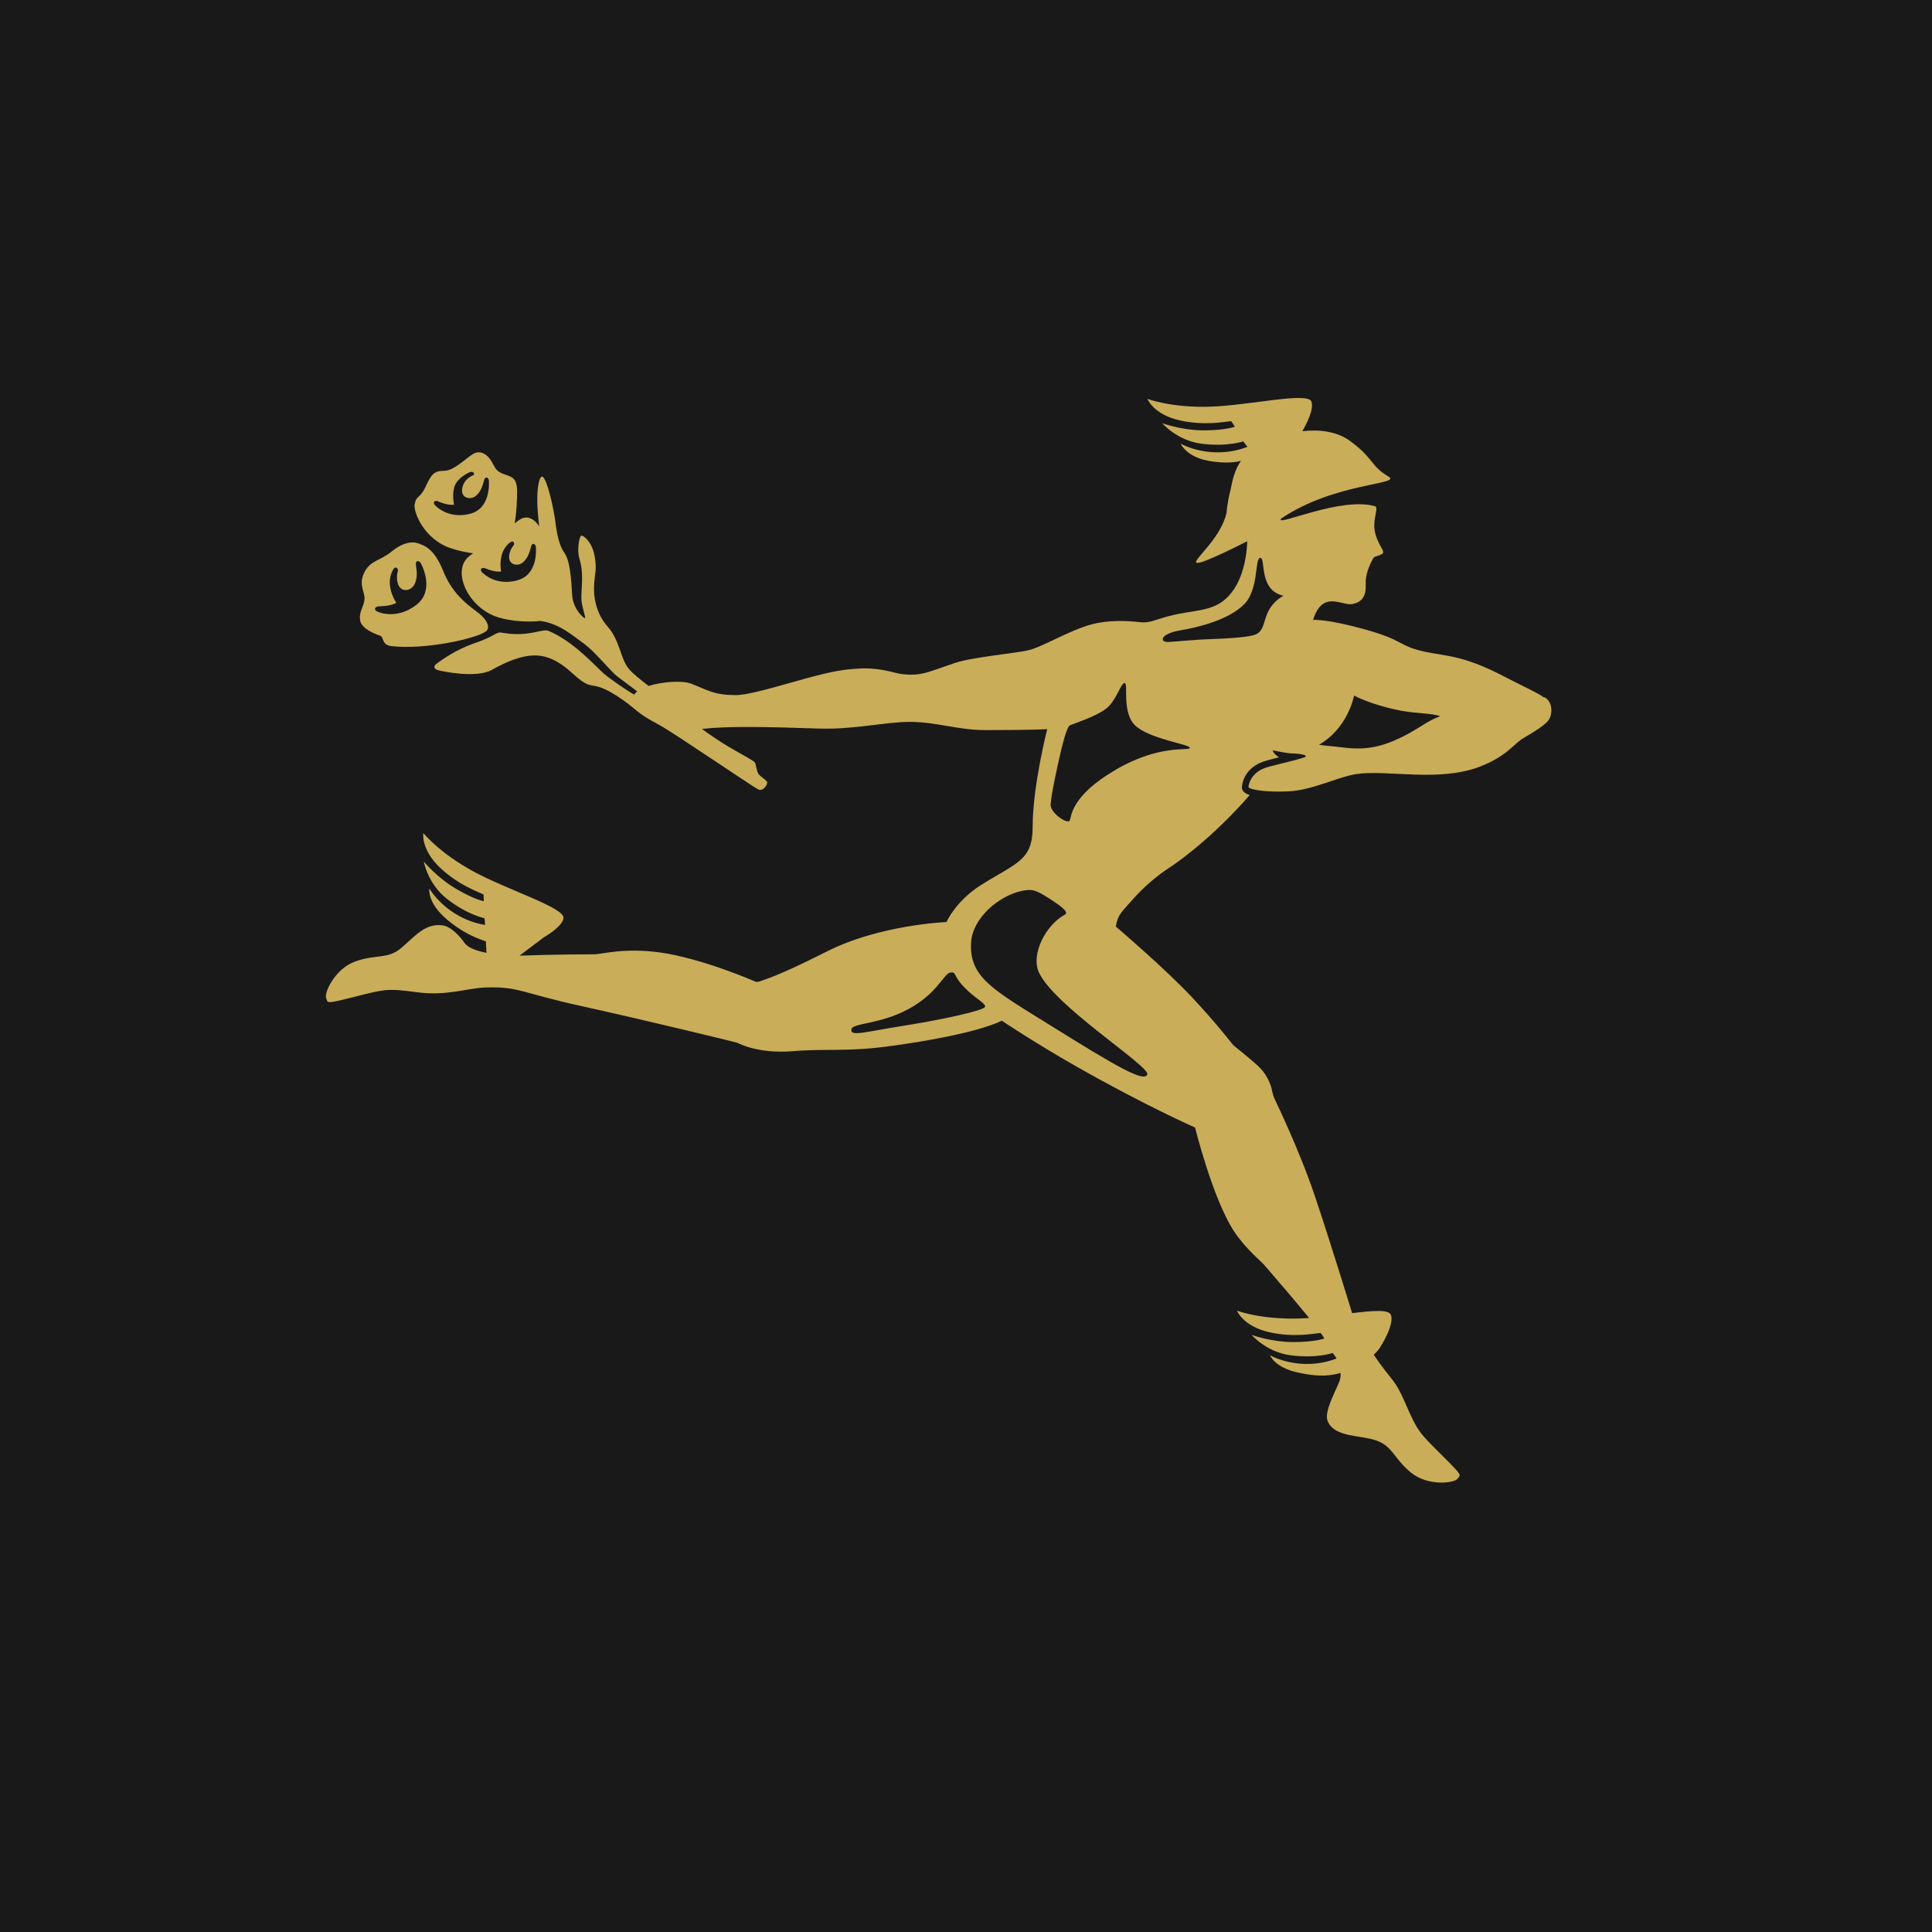
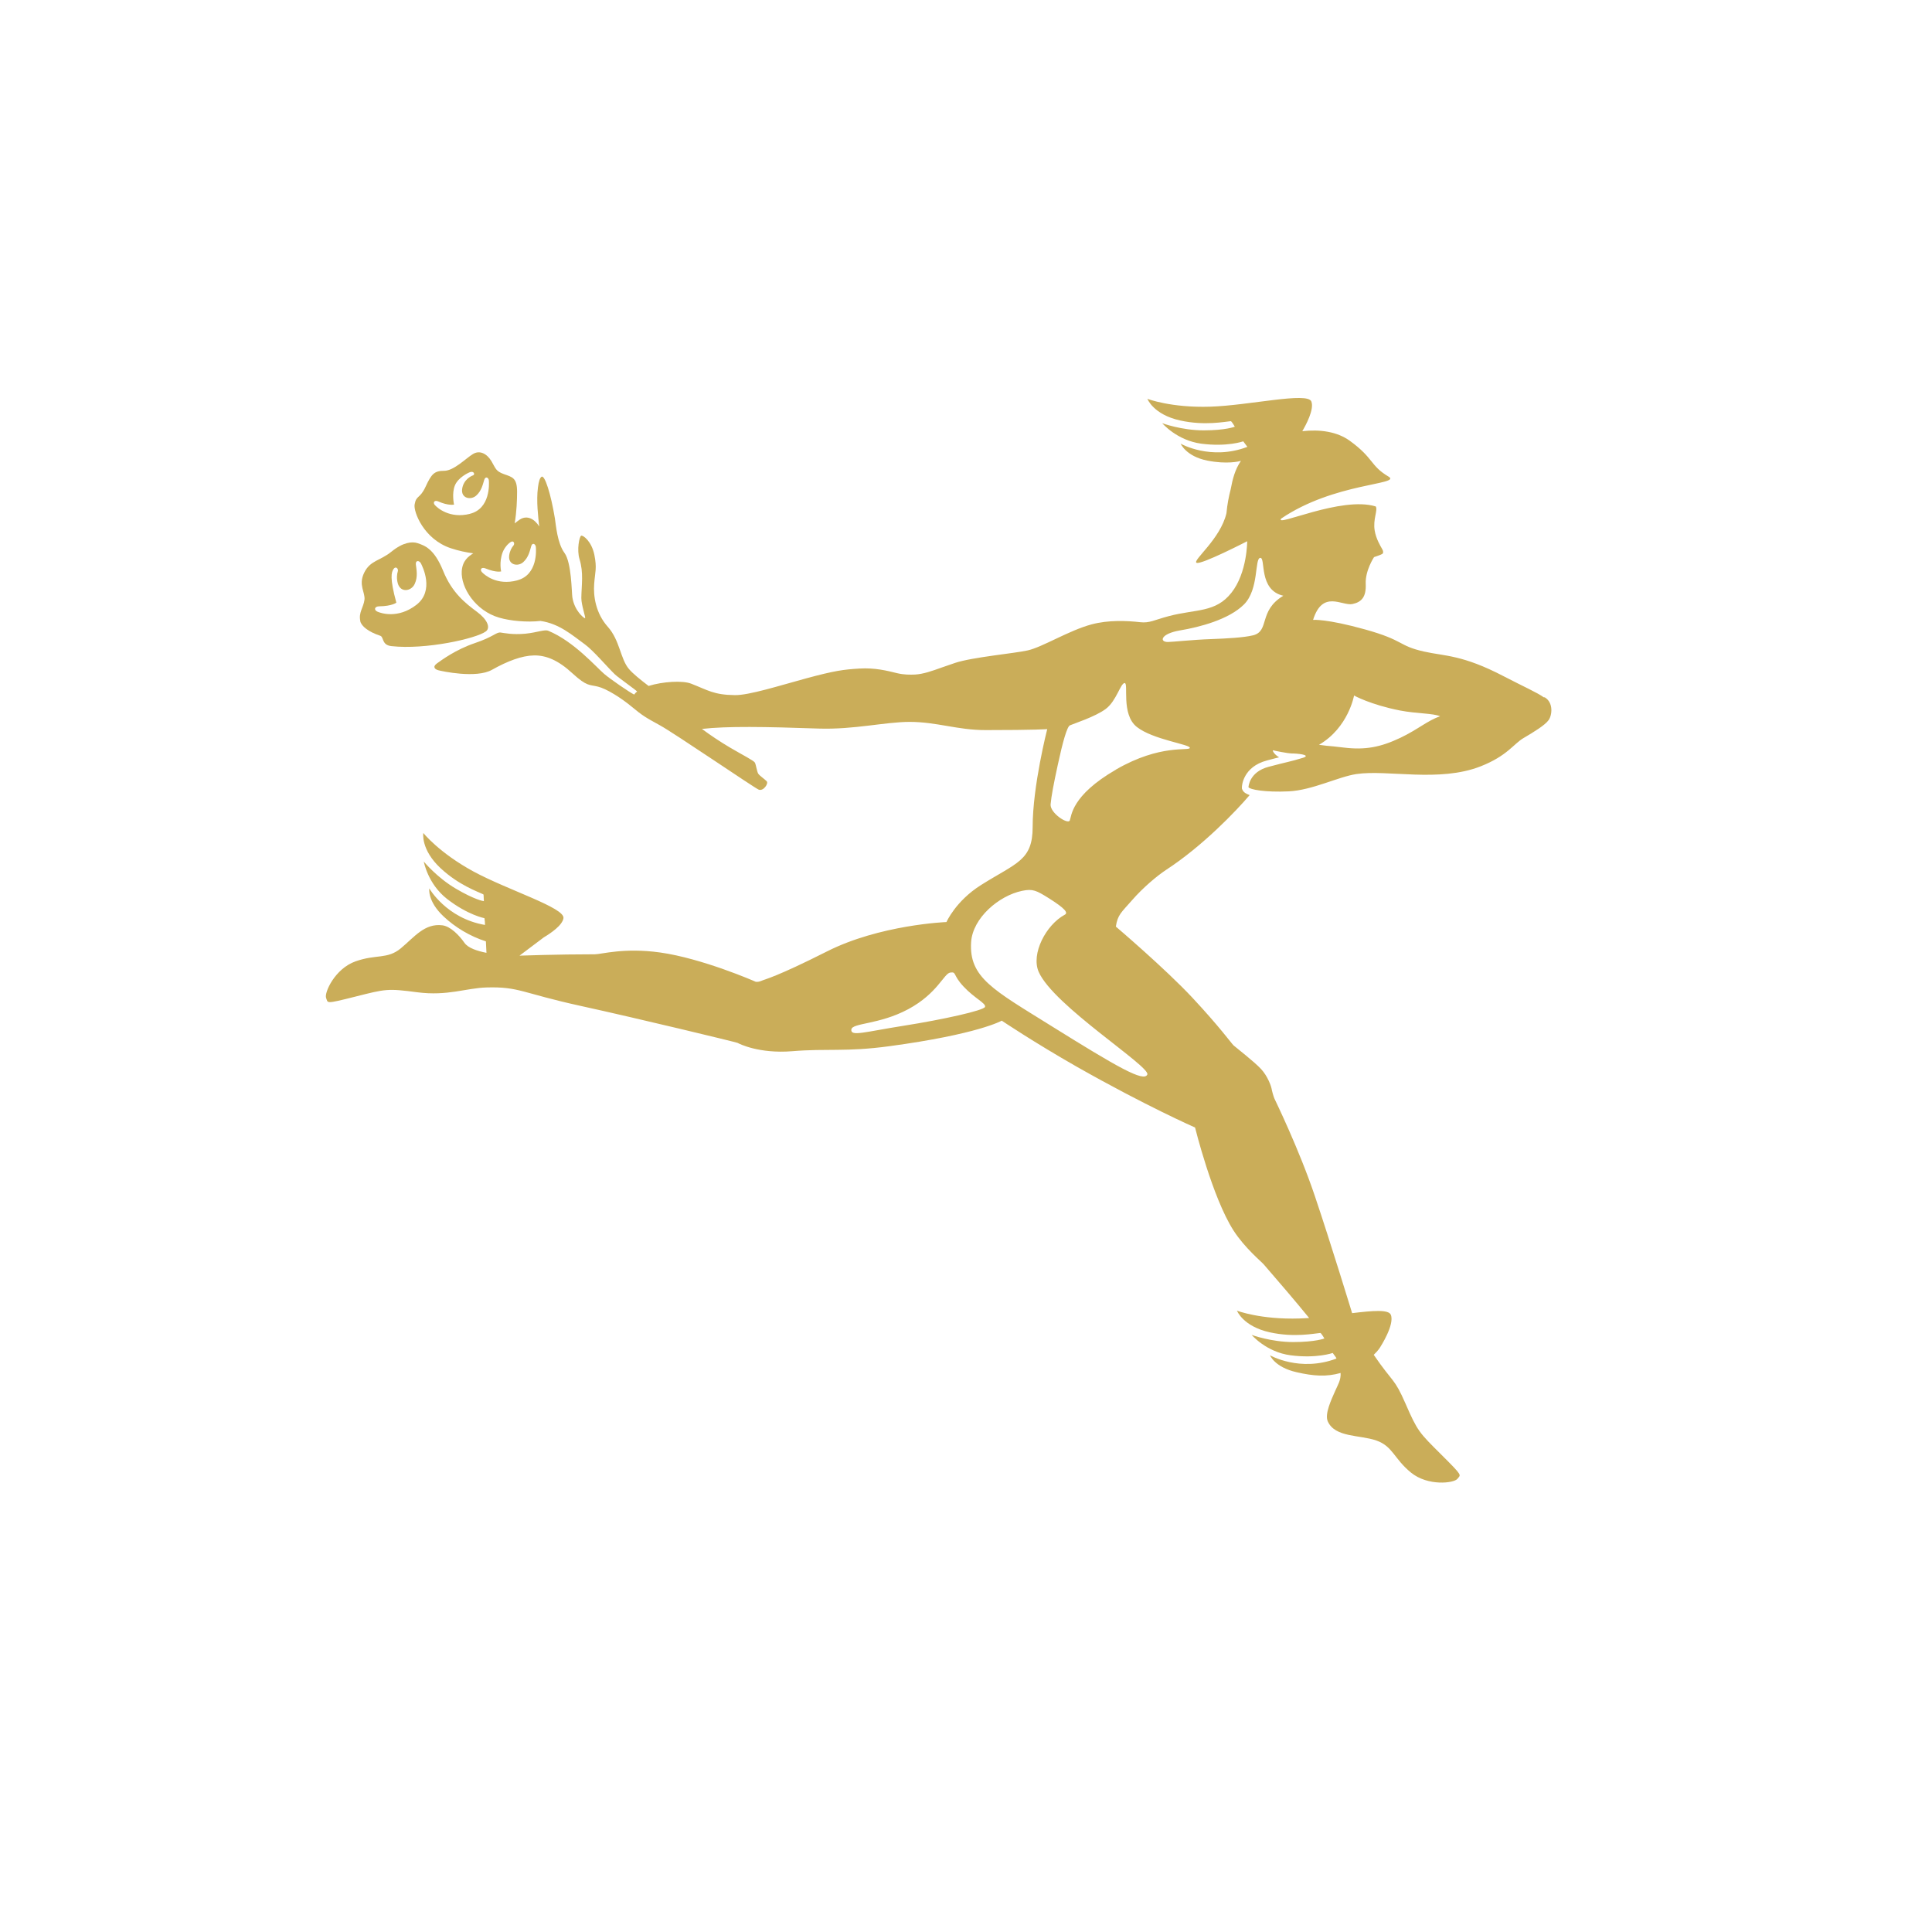
<svg xmlns="http://www.w3.org/2000/svg" id="SVG_favicon" width="48" height="48" viewBox="0 0 48 48" fill="none">
-   <rect width="48" height="48" fill="#191919" />
  <path d="M34.791 18.331C34.301 18.564 33.917 18.638 33.386 18.573C33.178 18.547 33.058 18.537 32.955 18.528C32.892 18.521 32.837 18.513 32.77 18.504C33.502 18.079 33.641 17.28 33.641 17.28C33.641 17.28 34.049 17.508 34.783 17.652C35.201 17.733 35.609 17.719 35.779 17.796C35.467 17.901 35.225 18.125 34.791 18.331M31.128 15.785C30.905 15.84 30.483 15.864 30.089 15.878C29.638 15.893 29.129 15.95 29.014 15.95C28.798 15.95 28.834 15.744 29.319 15.662C29.803 15.581 30.53 15.393 30.907 15.017C31.284 14.64 31.166 13.869 31.311 13.86C31.454 13.85 31.258 14.659 31.884 14.801C31.258 15.177 31.553 15.679 31.131 15.785M27.723 19.123C26.607 19.769 26.623 20.28 26.578 20.385C26.532 20.491 26.083 20.198 26.102 19.982C26.122 19.766 26.177 19.481 26.28 19.005C26.402 18.439 26.508 18.057 26.582 18.021C26.657 17.985 27.216 17.808 27.475 17.611C27.737 17.414 27.838 16.975 27.941 16.97C28.047 16.965 27.845 17.743 28.243 18.06C28.642 18.377 29.575 18.494 29.561 18.581C29.547 18.667 28.838 18.475 27.723 19.121M28.505 26.695C28.423 26.897 27.744 26.501 26.112 25.485C24.677 24.59 24.072 24.288 24.127 23.407C24.166 22.807 24.816 22.253 25.392 22.133C25.659 22.077 25.747 22.121 26.064 22.32C26.458 22.569 26.544 22.677 26.455 22.725C25.983 22.98 25.613 23.7 25.805 24.144C26.172 24.986 28.587 26.496 28.505 26.697M24.473 25.015C24.451 25.104 23.41 25.334 22.447 25.485C21.485 25.637 21.134 25.757 21.151 25.581C21.166 25.409 21.835 25.464 22.565 25.073C23.294 24.681 23.451 24.185 23.609 24.163C23.77 24.141 23.664 24.216 23.938 24.509C24.209 24.801 24.497 24.924 24.473 25.013M12.852 14.419C12.343 14.556 12.034 14.28 11.974 14.215C11.916 14.15 11.959 14.083 12.058 14.121C12.334 14.234 12.451 14.196 12.451 14.196C12.451 14.196 12.396 13.97 12.487 13.725C12.528 13.617 12.612 13.514 12.689 13.466C12.763 13.418 12.799 13.509 12.754 13.557C12.713 13.603 12.662 13.694 12.65 13.805C12.622 14.035 12.867 14.088 13.001 13.965C13.135 13.843 13.164 13.682 13.198 13.569C13.226 13.471 13.306 13.514 13.313 13.589C13.32 13.661 13.363 14.282 12.854 14.417M11.681 12.765C11.17 12.895 10.863 12.614 10.805 12.549C10.747 12.485 10.793 12.415 10.889 12.458C11.139 12.569 11.28 12.537 11.28 12.537C11.28 12.537 11.22 12.257 11.302 12.06C11.383 11.863 11.633 11.745 11.681 11.729C11.777 11.697 11.806 11.793 11.753 11.81C11.703 11.827 11.513 11.918 11.482 12.149C11.45 12.379 11.693 12.434 11.83 12.314C11.966 12.194 11.995 12.033 12.031 11.921C12.062 11.822 12.142 11.865 12.146 11.942C12.151 12.014 12.187 12.638 11.676 12.765M38.371 17.325C38.371 17.325 38.364 17.325 38.355 17.325C38.189 17.205 37.882 17.073 37.366 16.805C36.329 16.262 35.887 16.303 35.381 16.188C34.726 16.041 34.906 15.914 33.914 15.638C32.947 15.369 32.623 15.401 32.623 15.401C32.861 14.642 33.343 15.062 33.602 15.007C33.828 14.959 33.946 14.832 33.931 14.503C33.917 14.172 34.138 13.841 34.138 13.841C34.138 13.841 34.301 13.788 34.339 13.764C34.37 13.745 34.373 13.699 34.344 13.649C34.294 13.56 34.188 13.387 34.154 13.183C34.106 12.9 34.236 12.681 34.181 12.583C33.327 12.317 31.666 13.109 31.829 12.885C33.147 11.988 34.836 12.043 34.498 11.841C34.037 11.568 34.138 11.388 33.535 10.951C33.221 10.723 32.791 10.663 32.355 10.713C32.441 10.567 32.657 10.171 32.58 9.974C32.482 9.732 31.039 10.073 30.067 10.104C29.093 10.135 28.507 9.909 28.507 9.909C28.507 9.909 28.654 10.301 29.323 10.447C29.928 10.581 30.43 10.476 30.578 10.464C30.6 10.464 30.679 10.601 30.679 10.601C30.679 10.601 30.456 10.692 29.904 10.692C29.352 10.692 28.875 10.514 28.875 10.514C28.875 10.514 29.237 10.941 29.844 11.023C30.492 11.107 30.888 10.965 30.888 10.965L30.991 11.102C30.077 11.45 29.333 11.023 29.333 11.023C29.333 11.023 29.465 11.337 29.993 11.443C30.485 11.541 30.792 11.462 30.831 11.45C30.686 11.659 30.624 11.897 30.576 12.156C30.53 12.333 30.49 12.535 30.471 12.751C30.319 13.397 29.623 13.922 29.727 13.982C29.832 14.042 30.986 13.447 30.986 13.447C30.986 13.447 30.989 14.227 30.595 14.726C30.202 15.225 29.719 15.129 29.04 15.307C28.671 15.405 28.562 15.485 28.325 15.458C27.991 15.42 27.535 15.401 27.118 15.513C26.554 15.665 25.901 16.077 25.534 16.159C25.207 16.233 24.159 16.327 23.731 16.469L23.412 16.579C23.143 16.675 22.947 16.745 22.735 16.759C22.613 16.764 22.462 16.766 22.289 16.725C22.039 16.663 21.73 16.586 21.351 16.61C20.952 16.634 20.731 16.665 20.043 16.85C19.356 17.037 18.61 17.275 18.259 17.27C17.734 17.265 17.59 17.148 17.17 16.985C16.961 16.903 16.466 16.932 16.114 17.042C15.907 16.884 15.72 16.733 15.627 16.622C15.411 16.37 15.403 15.912 15.101 15.573C14.799 15.235 14.739 14.808 14.762 14.508C14.784 14.205 14.835 14.124 14.767 13.785C14.698 13.447 14.484 13.289 14.438 13.31C14.395 13.329 14.326 13.656 14.398 13.891C14.503 14.234 14.448 14.527 14.443 14.856C14.443 15.043 14.563 15.36 14.534 15.36C14.506 15.36 14.271 15.173 14.22 14.839C14.201 14.709 14.201 13.975 14.023 13.735C13.846 13.495 13.812 13.044 13.786 12.878C13.685 12.266 13.536 11.803 13.457 11.844C13.416 11.865 13.385 11.954 13.366 12.105C13.32 12.449 13.373 12.849 13.397 13.085C13.397 13.085 13.397 13.085 13.397 13.08C13.279 12.89 13.095 12.794 12.919 12.905C12.881 12.929 12.835 12.965 12.787 13.003C12.835 12.722 12.847 12.42 12.847 12.218C12.847 11.868 12.725 11.853 12.518 11.779C12.312 11.702 12.319 11.642 12.209 11.457C12.098 11.273 11.921 11.177 11.751 11.28C11.578 11.383 11.278 11.697 11.035 11.697C10.793 11.697 10.721 11.772 10.575 12.089C10.431 12.403 10.342 12.295 10.301 12.535C10.27 12.71 10.524 13.394 11.198 13.62C11.395 13.685 11.585 13.725 11.758 13.747C11.638 13.824 11.491 13.927 11.472 14.189C11.446 14.601 11.813 15.175 12.401 15.345C12.677 15.427 13.099 15.465 13.426 15.427C13.891 15.492 14.21 15.775 14.53 16.008C14.741 16.161 15.094 16.579 15.276 16.754C15.348 16.824 15.792 17.138 15.828 17.179C15.828 17.179 15.828 17.179 15.828 17.181C15.797 17.205 15.773 17.229 15.756 17.256C15.66 17.215 15.144 16.86 15.01 16.742C14.813 16.574 14.256 15.933 13.623 15.672C13.529 15.633 13.354 15.713 13.054 15.744C12.739 15.775 12.516 15.725 12.437 15.715C12.326 15.703 12.264 15.821 11.794 15.979C11.321 16.14 10.975 16.397 10.855 16.483C10.738 16.569 10.807 16.629 10.886 16.651C10.97 16.675 11.835 16.862 12.223 16.641C12.612 16.423 12.965 16.289 13.267 16.284C13.57 16.279 13.872 16.404 14.227 16.733C14.585 17.061 14.645 17.006 14.854 17.059C15.065 17.109 15.43 17.337 15.701 17.563C15.97 17.786 16.044 17.827 16.397 18.021C16.75 18.213 18.73 19.567 18.847 19.617C18.965 19.668 19.099 19.466 19.049 19.411C18.998 19.356 18.869 19.272 18.838 19.221C18.806 19.171 18.782 18.998 18.756 18.948C18.73 18.897 18.447 18.756 18.13 18.569C17.89 18.427 17.654 18.269 17.439 18.11C18.065 18.038 19.013 18.055 20.345 18.101C21.218 18.129 21.982 17.937 22.596 17.935C23.273 17.935 23.789 18.139 24.483 18.139C25.74 18.139 26.018 18.115 26.018 18.115C26.018 18.115 25.656 19.524 25.656 20.546C25.656 21.384 25.255 21.432 24.372 21.989C23.741 22.387 23.515 22.908 23.515 22.908C23.501 22.908 21.855 22.975 20.542 23.64C19.267 24.283 19.011 24.326 18.915 24.369C18.821 24.41 18.768 24.389 18.768 24.389C18.751 24.379 17.443 23.81 16.399 23.664C15.502 23.539 14.945 23.709 14.779 23.709C13.831 23.709 12.907 23.743 12.907 23.743L13.51 23.289C13.685 23.184 13.973 22.989 13.999 22.812C14.038 22.553 12.622 22.116 11.765 21.653C10.908 21.187 10.517 20.695 10.517 20.695C10.517 20.695 10.447 21.105 10.949 21.573C11.402 21.993 11.873 22.154 12.007 22.219C12.007 22.219 12.012 22.224 12.014 22.231L12.022 22.389C12.007 22.389 11.789 22.351 11.328 22.08C10.853 21.801 10.529 21.405 10.529 21.405C10.529 21.405 10.625 21.957 11.107 22.334C11.623 22.735 12.036 22.812 12.036 22.812L12.046 22.893L12.05 22.98C11.091 22.817 10.666 22.073 10.666 22.073C10.666 22.073 10.613 22.387 11.021 22.769C11.311 23.042 11.681 23.263 12.072 23.388L12.086 23.673C11.849 23.625 11.63 23.553 11.539 23.424C11.407 23.234 11.189 23.013 10.99 22.989C10.548 22.934 10.294 23.282 9.958 23.561C9.622 23.839 9.346 23.702 8.832 23.885C8.318 24.067 8.052 24.667 8.102 24.794C8.153 24.921 8.066 24.953 8.827 24.761C9.581 24.571 9.622 24.554 10.37 24.653C11.119 24.751 11.582 24.547 12.091 24.533C12.9 24.511 12.955 24.669 14.424 24.991C15.893 25.313 18.283 25.891 18.324 25.91C18.363 25.932 18.859 26.184 19.683 26.117C20.549 26.045 21.017 26.138 22.085 25.994C24.312 25.694 24.888 25.358 24.888 25.358C24.888 25.358 25.683 25.893 26.753 26.503C28.469 27.477 29.691 28.013 29.691 28.013C29.691 28.013 30.12 29.75 30.646 30.571C30.922 31.001 31.337 31.344 31.397 31.413C31.8 31.879 32.165 32.304 32.525 32.745C32.446 32.75 32.369 32.755 32.292 32.757C31.318 32.789 30.732 32.563 30.732 32.563C30.732 32.563 30.881 32.954 31.548 33.101C32.153 33.235 32.654 33.129 32.803 33.117C32.825 33.117 32.904 33.254 32.904 33.254C32.904 33.254 32.681 33.343 32.129 33.343C31.577 33.343 31.097 33.165 31.097 33.165C31.097 33.165 31.459 33.593 32.066 33.672C32.715 33.756 33.111 33.614 33.111 33.614L33.19 33.722C33.19 33.722 33.199 33.744 33.204 33.753C32.294 34.097 31.553 33.672 31.553 33.672C31.553 33.672 31.668 33.969 32.213 34.092C32.63 34.188 32.952 34.212 33.307 34.111C33.317 34.291 33.24 34.401 33.17 34.562C33.077 34.773 32.907 35.131 32.988 35.313C33.168 35.719 33.785 35.645 34.195 35.789C34.606 35.933 34.632 36.24 35.054 36.585C35.477 36.931 36.127 36.849 36.209 36.741C36.291 36.633 36.362 36.691 35.806 36.137C35.256 35.589 35.22 35.563 34.918 34.869C34.635 34.221 34.618 34.373 34.13 33.66C34.253 33.545 34.296 33.461 34.296 33.461C34.296 33.461 34.654 32.909 34.555 32.666C34.5 32.529 34.104 32.563 33.593 32.625C33.593 32.625 33.06 30.878 32.666 29.712C32.273 28.545 31.68 27.333 31.661 27.29C31.642 27.247 31.603 27.113 31.591 27.043C31.577 26.973 31.493 26.736 31.332 26.561C31.171 26.385 30.696 26.016 30.648 25.973C30.6 25.929 30.305 25.517 29.626 24.789C28.947 24.062 27.723 23.021 27.723 23.021C27.768 22.725 27.859 22.67 28.126 22.365C28.392 22.058 28.745 21.761 28.971 21.612C29.878 21.021 30.708 20.153 31.047 19.754C30.96 19.723 30.898 19.685 30.871 19.629L30.855 19.593V19.553C30.855 19.531 30.878 19.051 31.479 18.893C31.562 18.871 31.632 18.852 31.692 18.837C31.692 18.837 31.728 18.83 31.779 18.816C31.637 18.729 31.606 18.631 31.63 18.641C31.659 18.65 31.968 18.715 32.098 18.72H32.122C32.122 18.72 32.131 18.72 32.136 18.72C32.343 18.729 32.563 18.77 32.364 18.83C32.023 18.933 32.007 18.921 31.519 19.051C31.032 19.178 31.018 19.557 31.018 19.557C31.047 19.615 31.428 19.689 32.019 19.661C32.606 19.632 33.25 19.298 33.701 19.231C34.474 19.116 35.755 19.445 36.787 19.039C37.452 18.777 37.608 18.477 37.853 18.336C38.095 18.194 38.386 18.017 38.474 17.892C38.563 17.769 38.599 17.457 38.379 17.325" fill="#CAAD59" />
-   <path d="M9.418 15.064C9.744 15.059 9.847 14.973 9.847 14.973C9.847 14.973 9.694 14.769 9.684 14.483C9.679 14.356 9.723 14.217 9.778 14.136C9.833 14.054 9.907 14.133 9.883 14.198C9.862 14.26 9.85 14.373 9.883 14.493C9.953 14.738 10.222 14.688 10.303 14.508C10.387 14.328 10.347 14.152 10.332 14.025C10.32 13.912 10.418 13.922 10.457 13.996C10.493 14.066 10.803 14.675 10.344 15.028C9.886 15.381 9.459 15.235 9.372 15.194C9.286 15.153 9.303 15.067 9.418 15.064M8.95 15.431C8.979 15.561 9.159 15.7 9.449 15.796C9.54 15.828 9.478 16.027 9.727 16.053C10.572 16.147 11.83 15.866 12.07 15.688C12.194 15.597 12.108 15.391 11.851 15.201C11.57 14.992 11.23 14.731 11.009 14.181C10.786 13.632 10.553 13.555 10.375 13.495C10.243 13.451 10.02 13.466 9.725 13.706C9.444 13.936 9.199 13.919 9.048 14.229C8.897 14.539 9.079 14.716 9.055 14.903C9.031 15.091 8.904 15.22 8.952 15.429" fill="#CAAD59" />
+   <path d="M9.418 15.064C9.744 15.059 9.847 14.973 9.847 14.973C9.679 14.356 9.723 14.217 9.778 14.136C9.833 14.054 9.907 14.133 9.883 14.198C9.862 14.26 9.85 14.373 9.883 14.493C9.953 14.738 10.222 14.688 10.303 14.508C10.387 14.328 10.347 14.152 10.332 14.025C10.32 13.912 10.418 13.922 10.457 13.996C10.493 14.066 10.803 14.675 10.344 15.028C9.886 15.381 9.459 15.235 9.372 15.194C9.286 15.153 9.303 15.067 9.418 15.064M8.95 15.431C8.979 15.561 9.159 15.7 9.449 15.796C9.54 15.828 9.478 16.027 9.727 16.053C10.572 16.147 11.83 15.866 12.07 15.688C12.194 15.597 12.108 15.391 11.851 15.201C11.57 14.992 11.23 14.731 11.009 14.181C10.786 13.632 10.553 13.555 10.375 13.495C10.243 13.451 10.02 13.466 9.725 13.706C9.444 13.936 9.199 13.919 9.048 14.229C8.897 14.539 9.079 14.716 9.055 14.903C9.031 15.091 8.904 15.22 8.952 15.429" fill="#CAAD59" />
</svg>